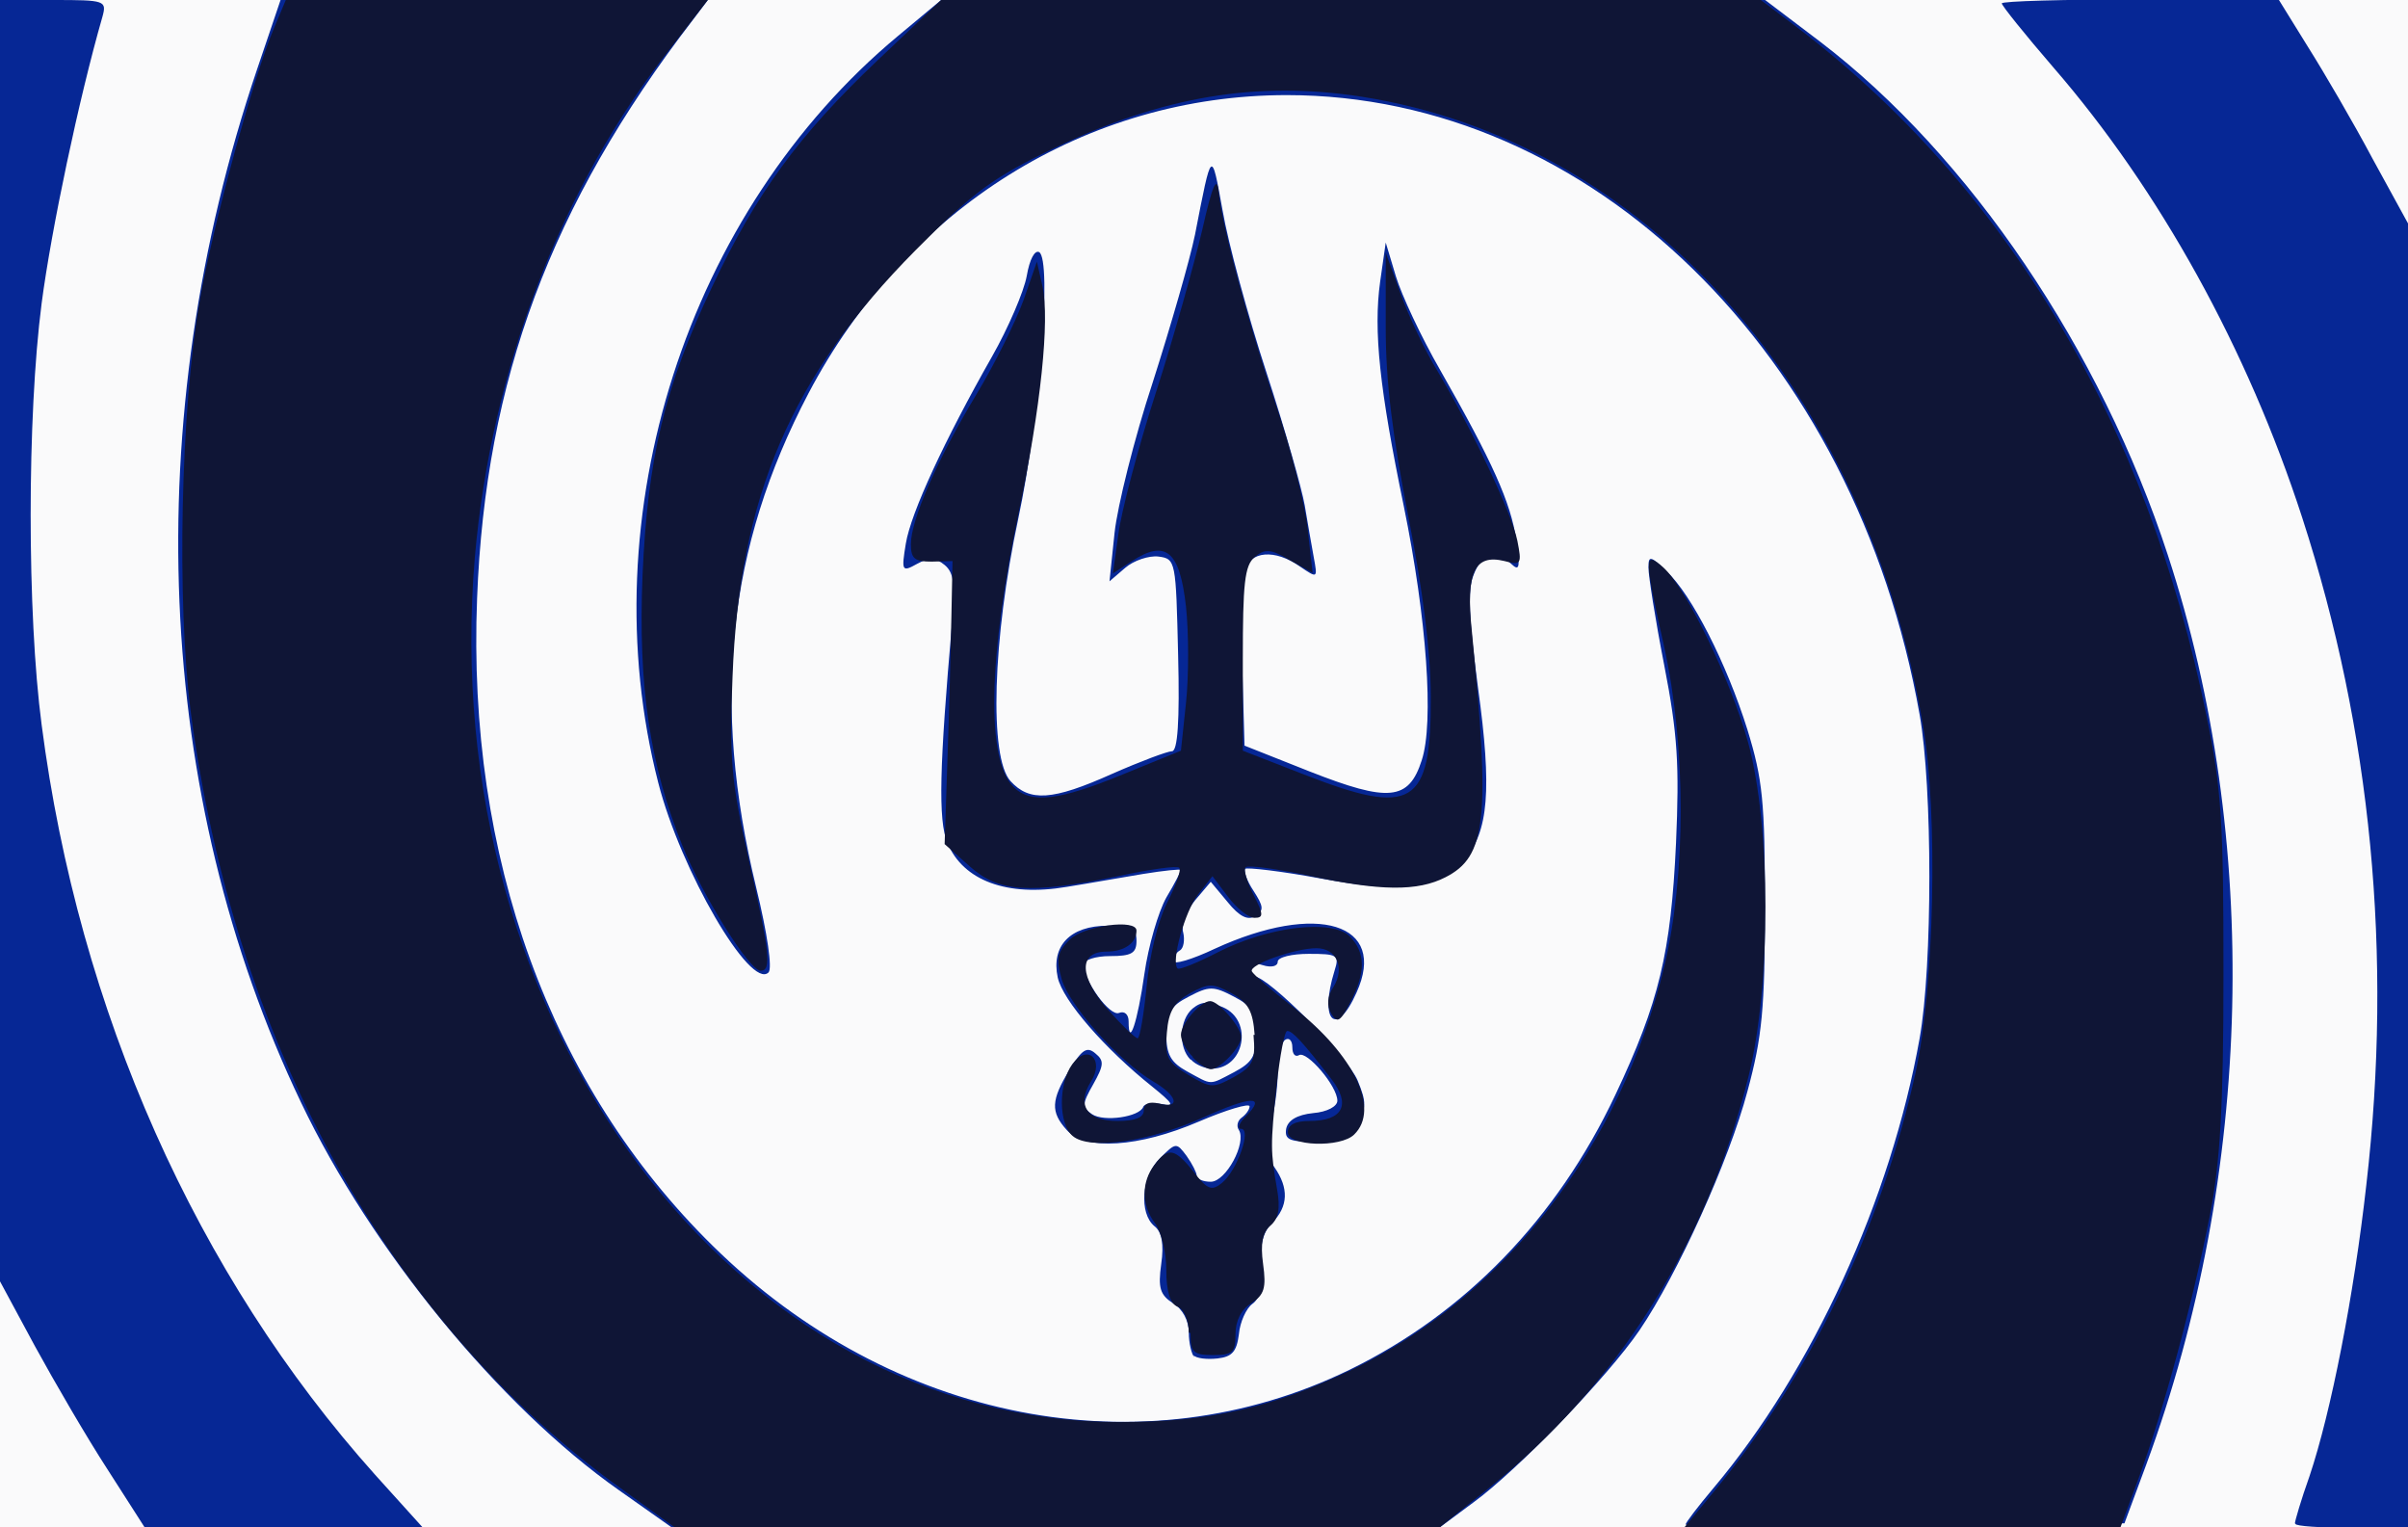
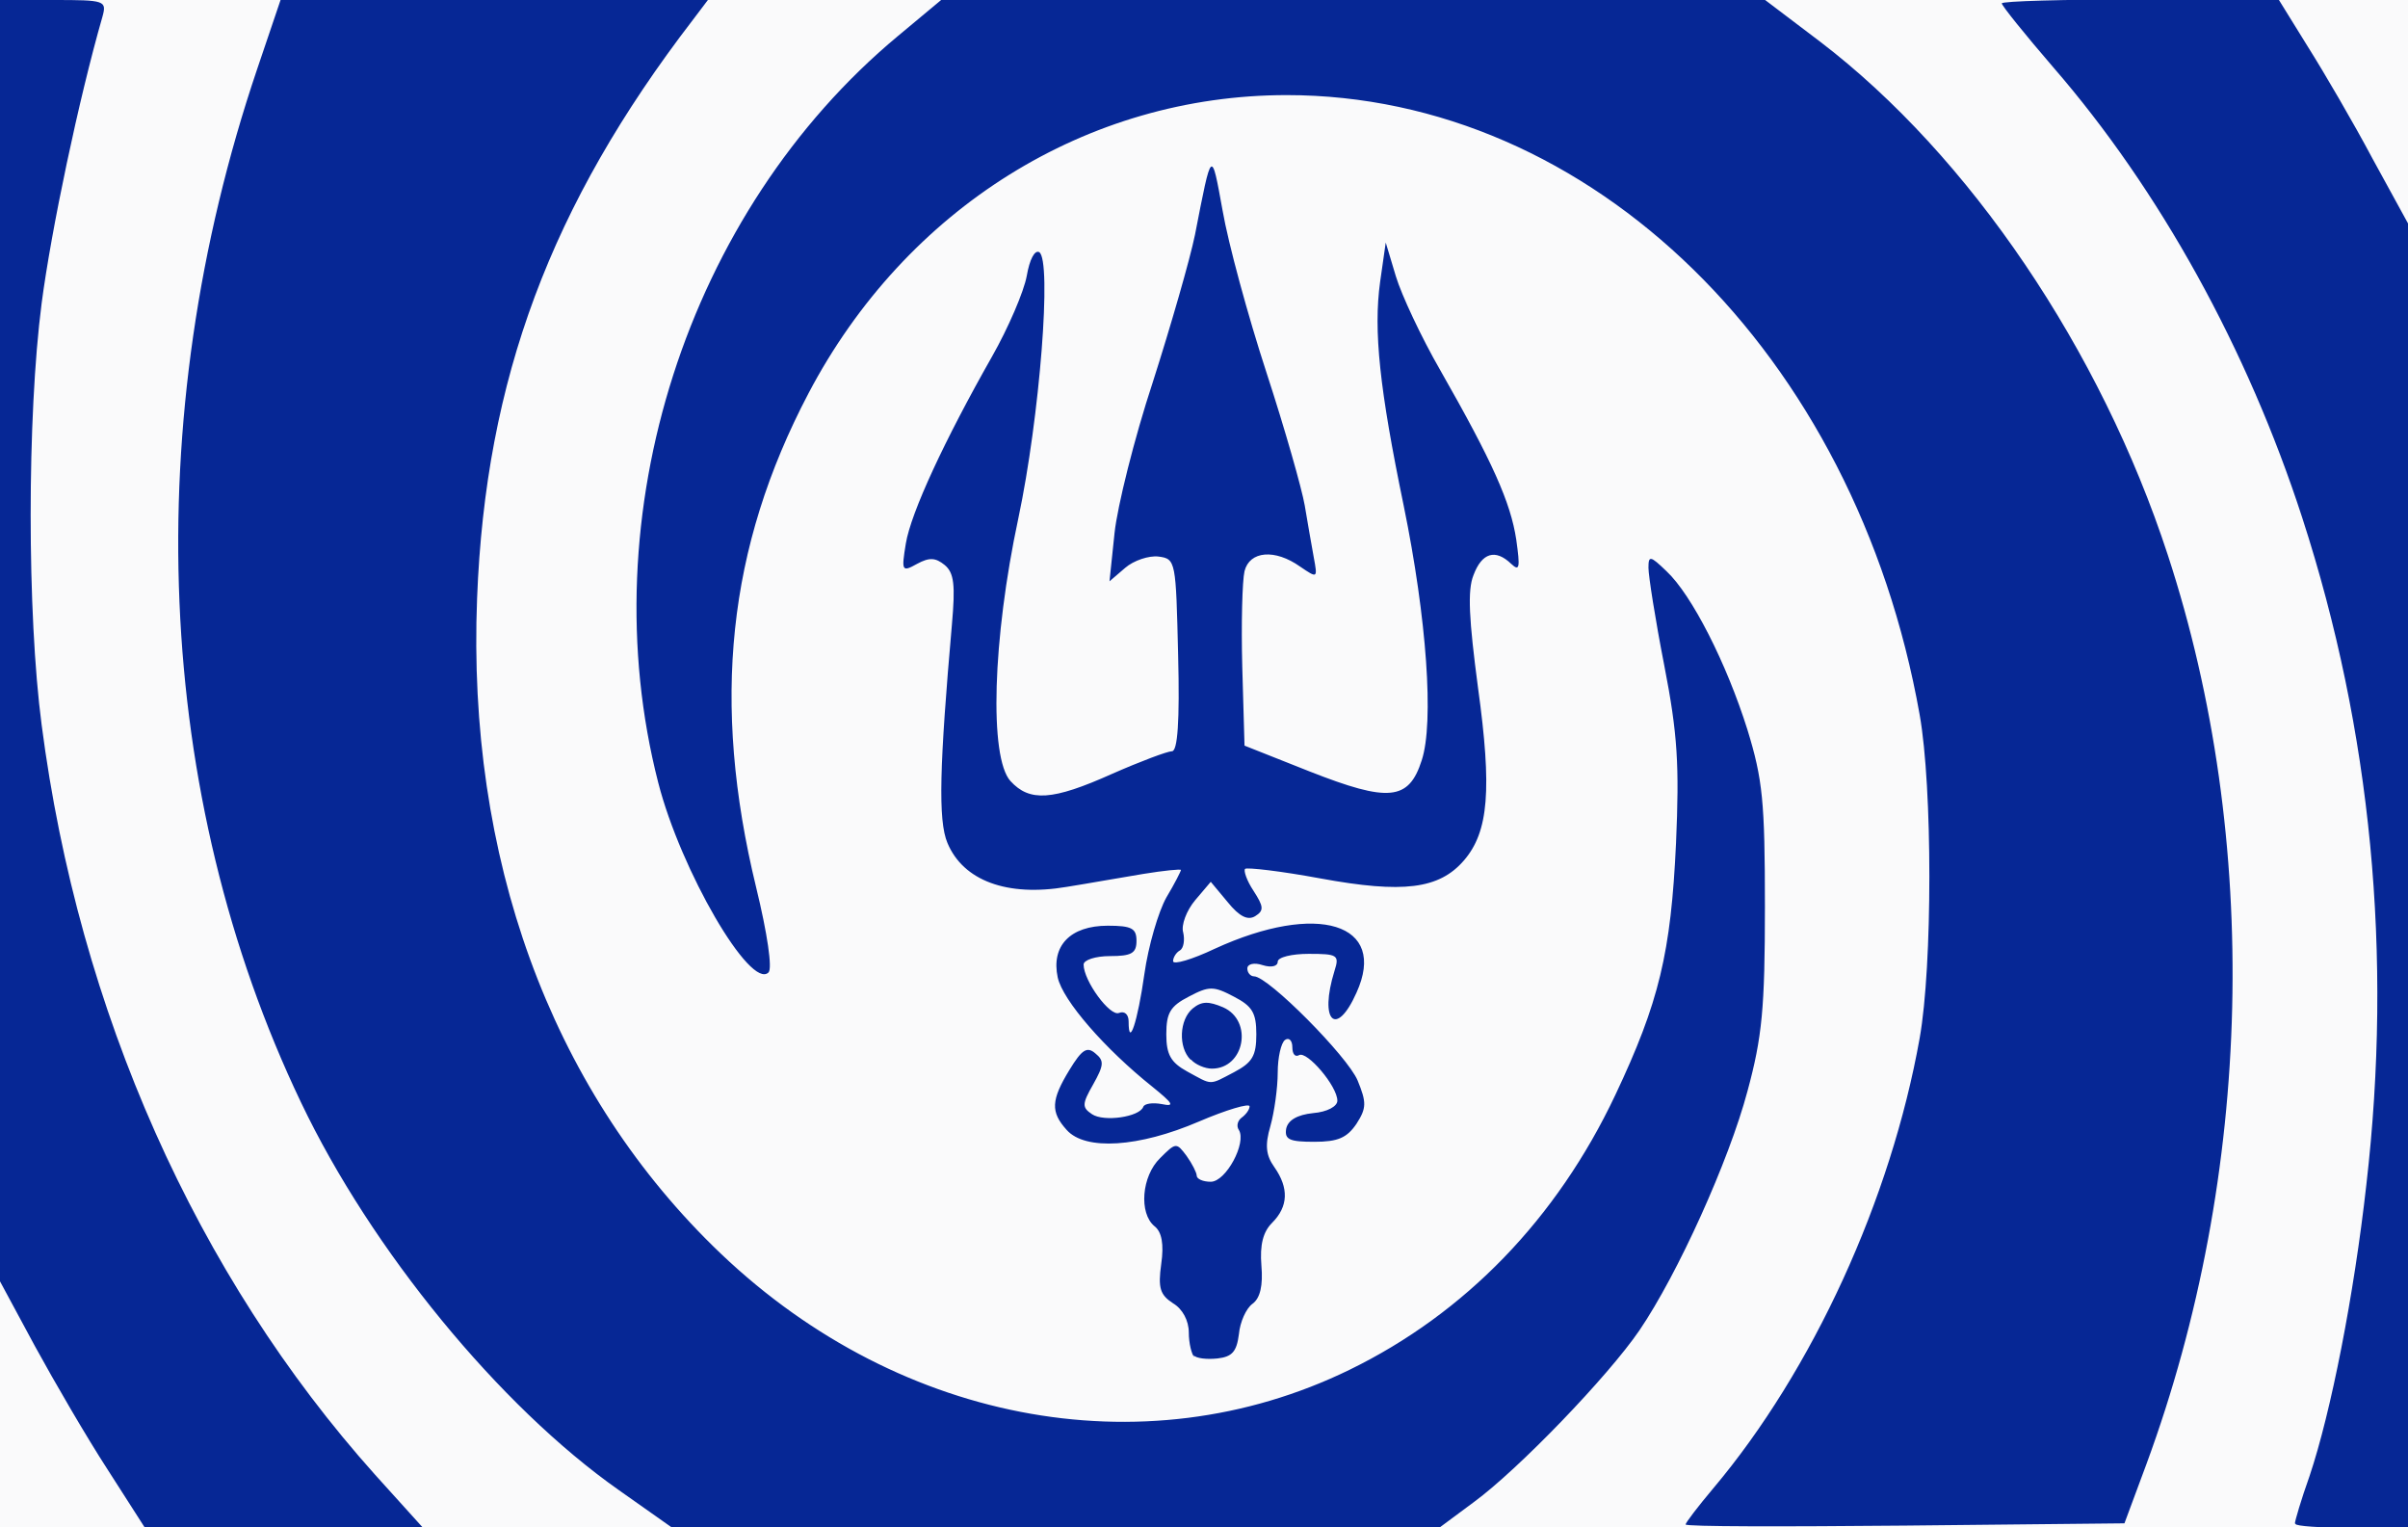
<svg xmlns="http://www.w3.org/2000/svg" height="271.415" width="428">
  <rect width="100%" height="100%" fill="#808080" stroke="none" />
  <path d="m0 135.7v-135.7h214 214v135.7 135.8h-214-214z" fill="#fafafb" />
  <path d="m19.1 261.1c-3.7-5.7-9.4-15.5-12.9-21.9l-6.2-11.5v-113.9-113.8h9.5c9.2 0 9.5.1 8.7 3-4.2 14.6-9.1 37.9-10.8 50.9-2.6 20.1-2.6 55.2 0 74.9 6.6 50.9 27.5 97.8 59.3 133.3l8.4 9.3h-24.7-24.7zm90.9 3.7c-21.2-14.9-44-42.7-56.5-68.9-26.1-54.6-28.9-121.2-7.8-183.6l4.2-12.4h38 38l-2.8 3.7c-25.2 32.8-36.8 63.8-38.3 102.7-1.8 46 12.9 86.6 41.9 115.1 31.8 31.3 76.3 40 113.2 22 20.5-10 36.8-26.8 47.2-48.8 7.8-16.5 9.9-25.3 10.8-44.8.6-13.8.3-19.3-2.1-31.6-1.6-8.2-2.8-15.9-2.8-17.3 0-2.2.3-2.2 3.2.6 4.5 4.2 10.7 16.4 14.4 28.2 2.7 8.8 3.1 12.7 3.1 31.4 0 18.1-.5 23.2-3.1 32.8-3.3 12.4-12.4 32.5-19.2 42.5-5.6 8.2-21.5 24.7-29.4 30.5l-6.2 4.6h-68.2-68.1zm189.6 6.1c0-.3 2.2-3.2 4.9-6.4 17.7-21 31.6-51.4 36.7-80 2.3-12.9 2.3-44.6 0-57.5-11.4-64.2-58.4-110.1-112.5-110.1-35.5 0-67.7 20.1-85 53-14.4 27.4-17.3 54.9-9.3 87.8 2 8.2 2.9 14.4 2.2 15.1-3.2 3.2-15.6-18.1-19.6-33.7-12.2-47.5 5.1-101.5 42.6-132.7l7.8-6.5h73.1 73.1l9.9 7.5c26.6 20.3 49.9 54.8 61.8 91.2 16.6 50.7 15.2 110-3.8 161.6l-3.9 10.5-39 .4c-21.5.2-39 .2-39-.2zm108.3-.2c0-.4 1.1-4.2 2.6-8.4 3.8-11.3 7.9-32.1 10.1-51.8 4.7-40.8.9-80.6-11.4-118.5-9.7-29.9-25.3-58.2-44.3-80.1-5-5.8-9.1-10.9-9.1-11.3s11.1-.7 24.6-.7h24.6l5.2 8.4c2.9 4.6 8.1 13.5 11.5 19.9l6.3 11.5v115.9 115.9h-10c-5.5 0-10-.3-10-.7zm-195.6-29.5c-.5-.5-1-2.5-1-4.4 0-2.1-1.1-4.2-2.8-5.2-2.3-1.5-2.7-2.7-2.1-7 .5-3.5.1-5.7-1.2-6.7-2.8-2.3-2.3-8.9 1-12.1 2.8-2.8 2.9-2.8 4.7-.4 1 1.4 1.8 3 1.8 3.5 0 .6 1.1 1.1 2.5 1.1 2.7 0 6.4-6.9 5-9.2-.5-.7-.2-1.7.5-2.2s1.4-1.4 1.4-2-4.1.6-9 2.7c-10.7 4.6-20.2 5.2-23.5 1.5-2.9-3.2-2.8-5.3.5-10.7 2.2-3.6 3.1-4.2 4.6-2.9 1.6 1.3 1.5 2.1-.4 5.5-2 3.5-2 4.1-.2 5.3 2.1 1.4 8.4.5 9.1-1.3.2-.6 1.7-.8 3.3-.5 2.4.5 2-.1-1.7-3.1-8.4-6.7-15.9-15.3-16.8-19.4-1.2-5.6 2.2-9.2 8.9-9.2 4.3 0 5.1.5 5.1 2.7s-.9 2.7-4.7 2.7c-2.6 0-4.7.7-4.7 1.5 0 2.9 4.7 9.3 6.3 8.6 1-.4 1.7.3 1.7 1.5 0 4.9 1.6.1 2.8-8.4.7-5 2.5-11.1 3.9-13.6 1.5-2.5 2.6-4.7 2.6-4.9s-3 .1-6.7.7-9.8 1.7-13.6 2.3c-10.6 1.8-18.4-1.1-21.2-7.8-1.7-4-1.4-13.8.8-38.9.6-6.9.4-9.1-1.3-10.5-1.6-1.3-2.7-1.4-4.9-.2-2.7 1.5-2.8 1.3-2-3.6.9-5.5 6.9-18.4 15.3-33.2 2.9-5.1 5.7-11.6 6.2-14.4.5-2.9 1.4-4.6 2.2-4.2 2.3 1.4.1 29.4-3.7 47.3-4.6 21.5-5.2 42.5-1.4 46.7 3.4 3.7 7.4 3.5 18.1-1.3 5-2.2 9.8-4 10.6-4 1 0 1.4-5.2 1.1-17.1-.4-16.7-.4-17.1-3.5-17.5-1.7-.2-4.4.7-5.9 2l-2.8 2.4.9-8.6c.5-4.7 3.5-16.8 6.8-26.8 3.2-10 6.6-21.8 7.5-26.2 3-15.4 2.9-15.3 4.9-4.3 1 5.8 4.5 18.7 7.8 28.8s6.3 20.7 6.8 23.6 1.2 7.1 1.6 9.2c.7 3.8.7 3.8-2.4 1.7-4.5-3.2-9-2.8-9.9.8-.4 1.7-.6 9.3-.4 17l.4 14 11.6 4.6c14 5.5 17.6 5.2 19.9-2 2.2-6.7.9-25.2-3.2-45.2-4.3-20.8-5.4-31.1-4.2-39.8l1-7 1.8 6c1 3.3 4.5 10.8 7.9 16.7 9.3 16.3 12.5 23.5 13.5 30.1.7 5 .6 5.7-.9 4.3-2.8-2.7-5.2-2-6.7 2-1.1 2.7-.8 7.9.8 20 2.5 18.1 1.9 25.6-2.5 30.7s-10.8 5.9-25.5 3.2c-7-1.3-13.1-2-13.4-1.7s.3 2.1 1.5 3.9c1.8 2.8 1.9 3.5.3 4.5-1.3.8-2.8.1-4.9-2.5l-3-3.6-2.8 3.3c-1.5 1.8-2.5 4.4-2.1 5.7.3 1.3.1 2.8-.6 3.2s-1.2 1.3-1.2 1.9c0 .7 3.4-.3 7.4-2.2 18.3-8.4 30.8-4.5 25.2 7.8-3.6 8.1-6.7 5.1-3.9-3.9.9-2.8.5-3-4.6-3-3 0-5.5.6-5.5 1.4s-1.1 1.1-2.7.6c-1.5-.5-2.7-.2-2.7.6s.6 1.4 1.2 1.4c2.5 0 16.6 14.2 18.4 18.5 1.6 3.9 1.6 4.9-.2 7.7-1.7 2.5-3.3 3.2-7.5 3.2-4.4 0-5.3-.4-5-2.3.3-1.5 1.9-2.5 4.8-2.8 2.5-.2 4.3-1.2 4.3-2.2 0-2.6-5.4-8.9-6.8-8.1-.7.4-1.2-.2-1.2-1.4s-.6-1.8-1.3-1.3-1.3 3.1-1.3 5.8-.6 7-1.3 9.5c-1 3.4-.8 5.2.7 7.3 2.6 3.7 2.5 7-.4 9.9-1.6 1.6-2.2 3.9-1.9 7.6.3 3.5-.2 5.8-1.6 6.8-1.1.8-2.2 3.2-2.4 5.4-.4 3.1-1.2 4-3.8 4.3-1.9.2-3.8 0-4.3-.6zm7.1-50.7c3.2-1.7 3.9-2.9 3.9-6.7s-.7-5-4-6.7c-3.6-1.9-4.4-1.9-8 0-3.3 1.7-4 2.9-4 6.7 0 3.6.8 5 3.7 6.6 4.6 2.5 3.8 2.5 8.4.1zm-7.8-2.2c-2.2-2.2-2-7.1.4-9.1 1.6-1.3 2.8-1.3 5.4-.2 5.4 2.4 3.8 10.9-2 10.9-1.2 0-2.9-.7-3.7-1.6z" fill="#062795" />
-   <path d="m108.3 263c-40.3-30-66.7-78.4-74.4-136.5-2.5-19.6-1.8-53.7 1.6-73 2.3-13.4 9.6-40 13.2-48.5l2.1-5h37.5 37.5l-6.5 8.4c-19.6 24.8-32 57.3-34.9 90.6-7 82.7 46.1 153.8 114.8 153.7 15.9 0 27-2.6 41.1-9.3 27.3-13.2 47.8-39.7 55.5-71.6 3.9-16.3 3.9-39.1 0-56.8-3.6-16.1-3.6-17.2-.2-14.2 4.2 3.8 12 20 15.1 31.1 4.1 14.9 4.1 43.2.1 59.3-7.4 29.9-23.5 55.2-46.5 73.5l-8.4 6.7h-68-68zm196.3 2.1c17.2-20.8 29.7-46.6 35.9-74.6 3.3-15.1 4-45.8 1.3-61.6-10.1-59.7-49.5-103.8-99.7-111.7-18.7-2.9-35.4-.1-54.7 9.1-10.8 5.2-14.3 7.7-24.7 18.2-22 22.2-31.3 43.7-32.5 75.8-.6 14.6-.2 18.6 2.8 32.1 3.8 16.8 4.2 20.1 2.2 20.1s-10.2-13.1-13.9-22.2c-5.8-14.4-7.9-28.4-7.1-48 .9-20.8 3.9-33.5 12.4-51.4 7.8-16.5 15.3-26.8 29.3-40.1l11.6-11h72.6 72.6l6.5 4.9c37.4 28.4 62.4 70.3 73 122.6 2.7 13.1 3 19 3 45.8 0 24-.6 33.4-2.4 42.8-3.1 15.8-8.3 34.8-12.5 46.3l-3.4 9.2h-38.8-38.7zm-93.3-28.3c0-2.2-.9-4.2-2-4.6-1.3-.5-2-2.7-2-6.5 0-3.1-.9-6.9-2-8.3-2.4-3.2-2.5-7.3-.1-10.4 2.4-3.2 3.6-3 7 1.3 2.4 3.1 3.2 3.4 5 1.9 2.7-2.2 5.3-9.6 3.4-9.6-.7 0-.4-1 .8-2.2 3.8-3.8 1-3.7-7.6.2-9.6 4.3-20.1 5.8-23.1 3.3-2.6-2.1-2.6-9.4-.1-12.8 2.7-3.7 5.8-.8 3.3 3.1-2.6 4.2-.7 7 4.7 7 3.2 0 4.7-.6 4.7-1.9 0-1.2.9-1.6 2.7-1.2 3.9 1 3.3-1.4-1-3.9-6.1-3.6-15-13.6-16.3-18.2-1-3.6-.8-4.8 1.4-7 2.5-2.5 12-3.8 11.9-1.6 0 2.2-2.2 3.7-5.3 3.7-5.1 0-4.9 4.5.3 10.4 2.4 2.7 4.8 5 5.2 5s1.1-4.2 1.6-9.2c.5-5.4 2-11.6 3.6-14.8 1.6-3.1 2.6-5.9 2.2-6.3s-5.3.3-10.9 1.5c-15.7 3.2-21.2 2.9-26.4-1.8l-4.4-3.9.5-15.1c.3-8.3.6-19.7.7-25.2l.2-10-3.7.1c-3 0-3.7-.5-3.7-3.1 0-4.3 4.7-15.1 11.7-26.7 3.2-5.3 6.9-12.8 8.3-16.6l2.4-6.9 1 4.4c1.3 6-.3 21.5-4.2 40-5.5 26-5.8 44.1-1 48.9 3.1 3.1 8.1 2.5 19.5-2.2l10.3-4.2.9-8.5c.5-4.7.5-12.4 0-17.1-1.1-9.9-3.6-12-9.6-8.1l-3.4 2.2 1-7.1c.5-3.9 3.5-15.3 6.7-25.2s6.8-22.9 8.2-28.8c1.8-8 2.6-9.7 2.9-6.7.7 6.5 5.2 23 10.2 37.9 2.6 7.6 5.1 17.4 5.6 21.8l.9 8-4.1-2.3c-3.4-2-4.4-2-6.2-.5s-2.1 4.8-2.1 18.1v16.3l10.8 4.2c19.4 7.6 22.7 5.6 22.6-13.8 0-8-1.4-18.9-4-32.1-2.8-14.3-4-23.9-4-33.4v-13.4l2.6 7.2c1.4 3.9 4.4 10.3 6.7 14 6.2 10.5 13.1 25.1 14.1 30 .8 4.1.7 4.4-2.3 3.6-5.3-1.3-6.9 2-5.8 12.4 3.3 33.5 2.6 40.1-4.7 43.8-4.9 2.5-11.5 2.5-24.3-.3-5.7-1.2-10.7-1.9-11.2-1.5-.4.4.2 2.6 1.4 4.9 1.8 3.5 1.8 4.1.2 4.1-1.1 0-3.2-1.7-4.7-3.7l-2.8-3.7-2.6 3.3c-2.3 3-4.8 11.9-3.6 13.1.3.3 3.5-1 7.2-2.9 9-4.6 20.3-5.9 23.4-2.8 2.8 2.8 2.9 6.4.1 11.7-1.8 3.5-2.3 3.8-3.4 2-.8-1.4-.7-3.1.4-4.7 2.1-3.4.6-6.9-3-6.9-3.8 0-12 2.9-11.5 4.1.2.5 3.5 3.4 7.5 6.5 10.7 8.4 15.3 18 10.7 22.5-2.4 2.4-11.8 2.1-11.8-.4 0-1.3 1.3-2 3.8-2 6 0 7.5-2.9 3.9-7.5-5.1-6.6-6.9-8.5-7.8-8.5-.5 0-1.3 4.4-1.9 9.7-1.1 10.7-1.1 11.6.1 18.5.6 3.4.2 5.2-1.2 6.4s-1.8 3.2-1.3 6.8c.6 4.3.2 5.5-2.1 7-1.8 1.1-2.8 3.1-2.8 5.5 0 3.2-.5 3.7-4 3.7s-4-.5-4-3.9zm11.7-52.9c-.3-4.2-1.1-5.7-4.1-7.4-3.3-1.8-4.1-1.8-7.4 0-2.8 1.6-3.8 3.2-4.1 7-.4 4.3.1 5.3 3.8 7.5 4 2.4 4.4 2.4 8.1.4 3.4-1.9 3.9-2.9 3.5-7.5zm-11 3.9c-1.2-1.2-2.1-2.9-2.1-3.9 0-2 3.5-6 5.2-6 1.5 0 5.5 4.6 5.5 6.4 0 1.7-3.7 5.7-5.4 5.7-.6 0-2.1-.9-3.2-2.1z" fill="#0f1536" />
</svg>